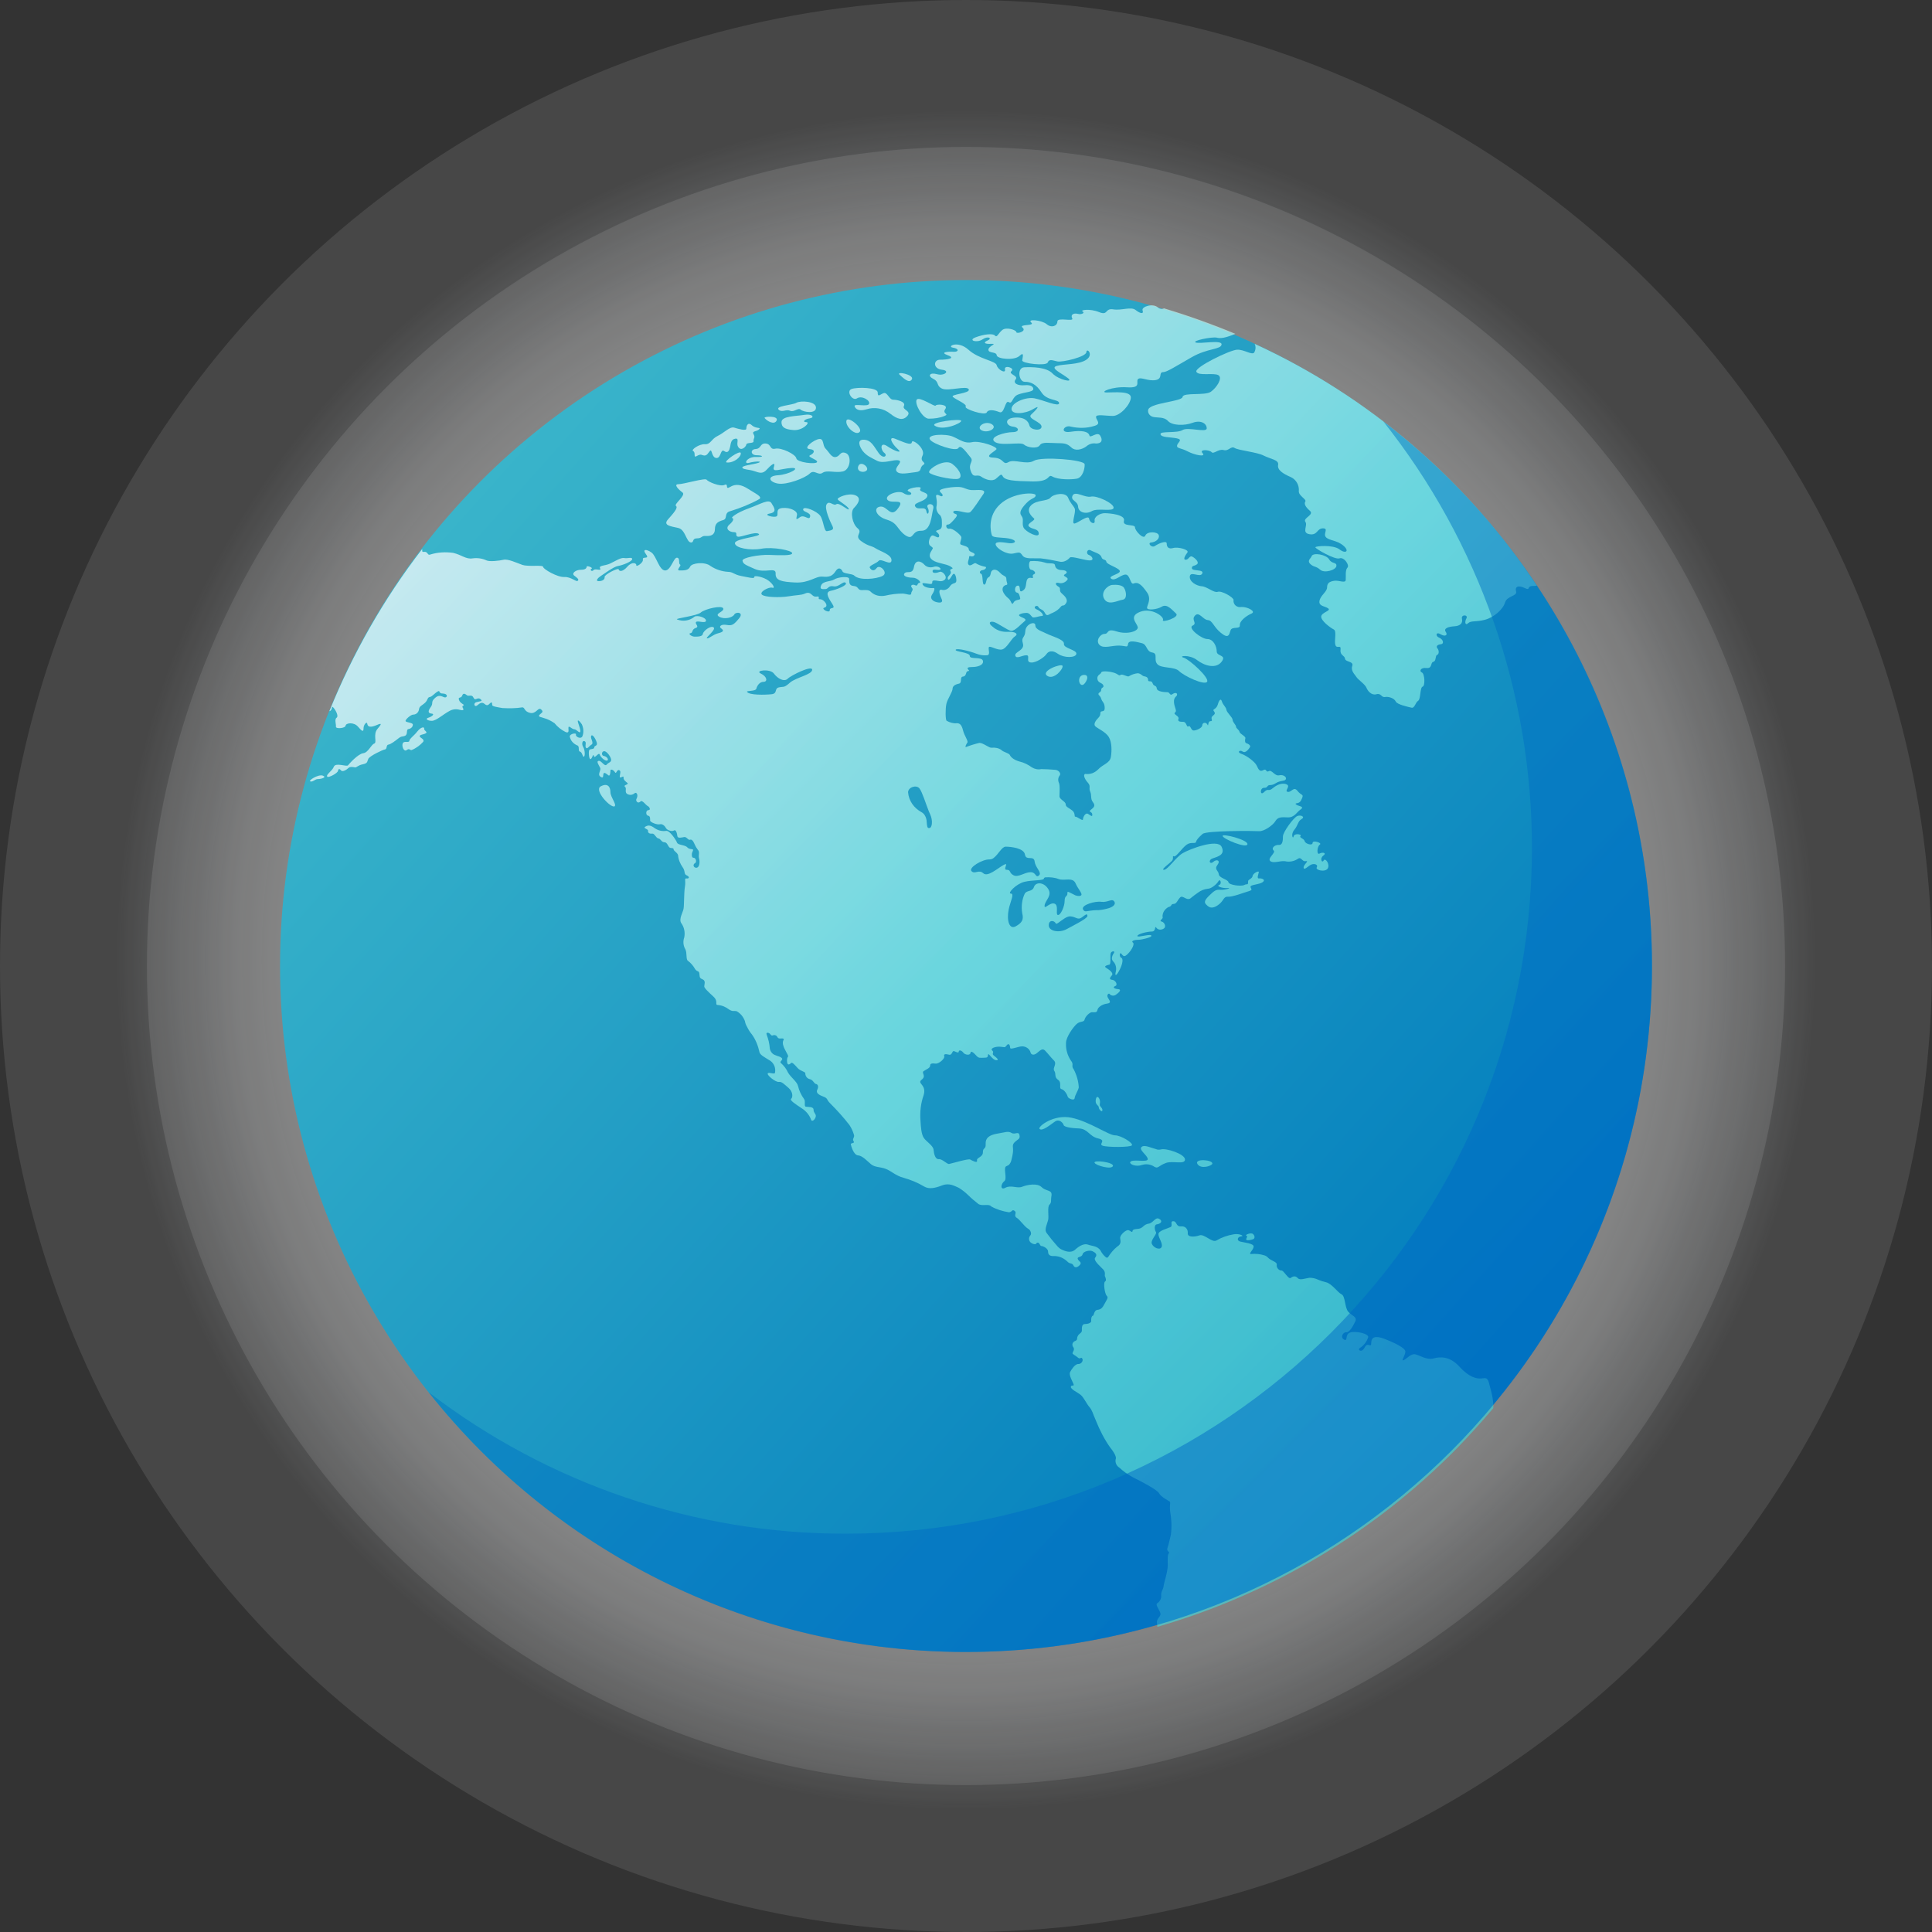
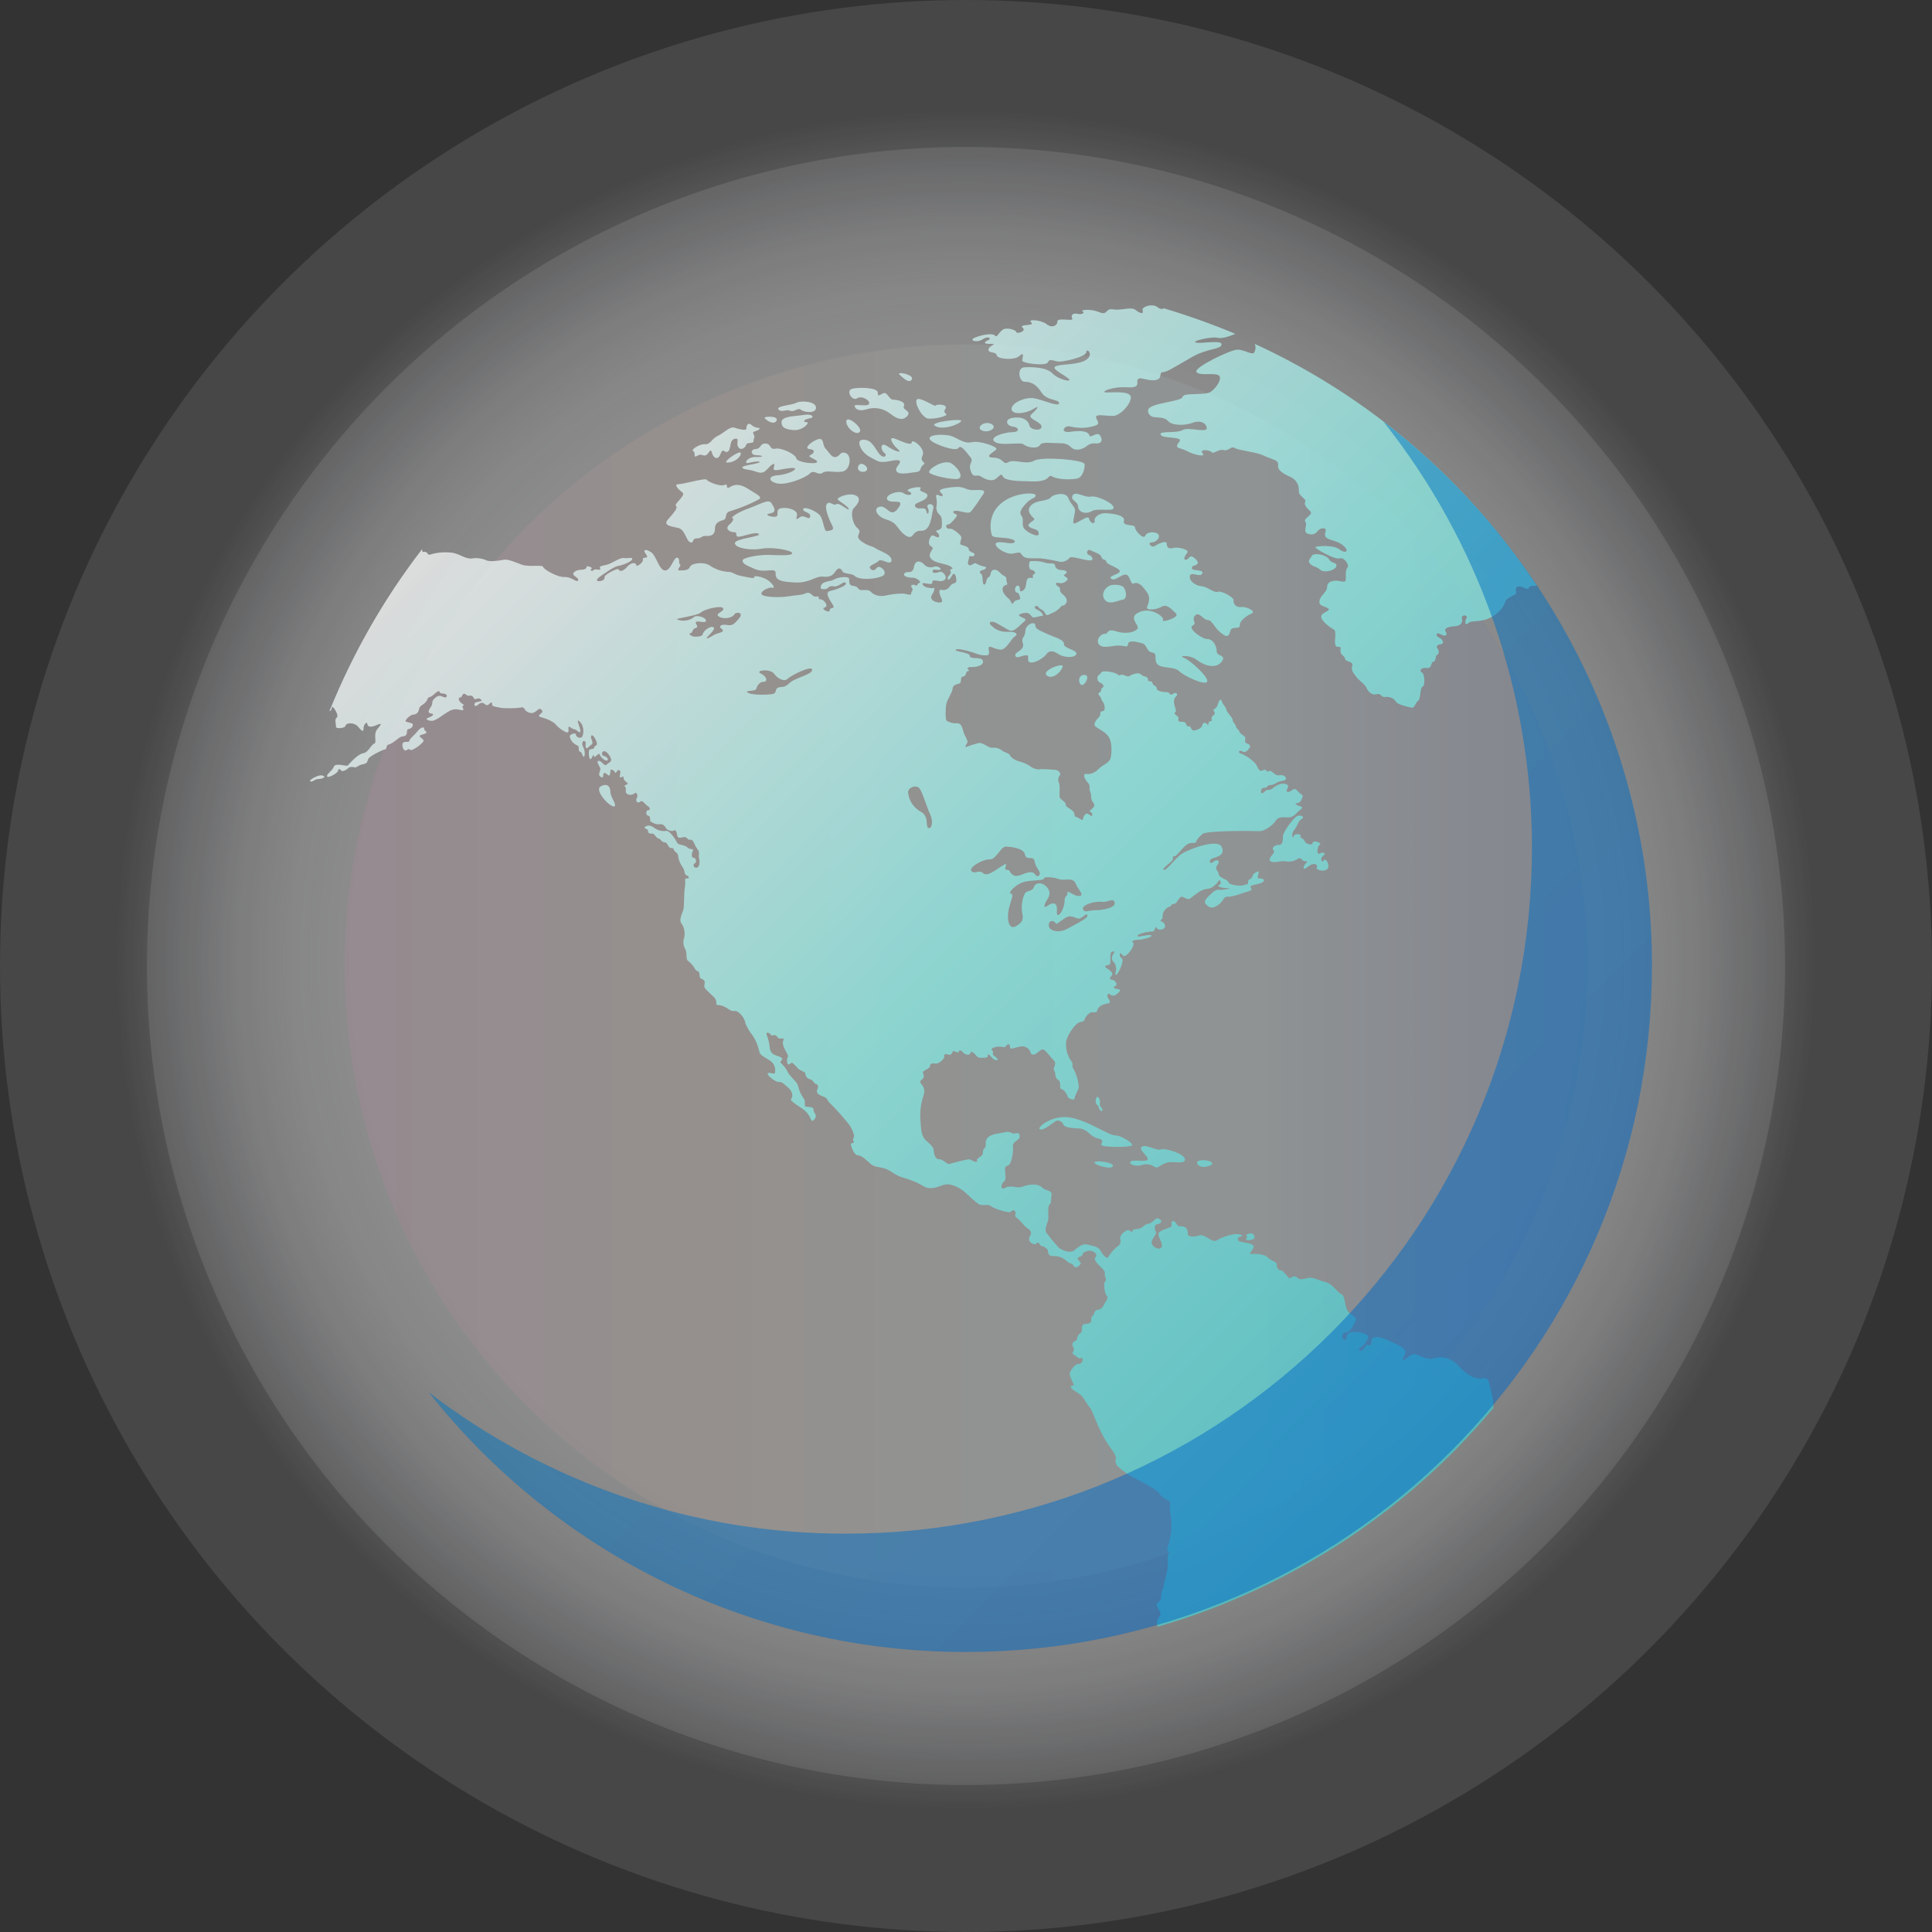
<svg xmlns="http://www.w3.org/2000/svg" xmlns:xlink="http://www.w3.org/1999/xlink" enable-background="new 0 0 560.2 560.2" viewBox="0 0 560.2 560.2">
  <rect x="0" y="0" width="560.2" height="560.2" fill="#333333" stroke="none" />
  <radialGradient id="a" cx="-432.152" cy="-448.527" gradientTransform="matrix(3.23 0 0 -3.23 1675.95 -1170.36)" gradientUnits="userSpaceOnUse" r="80.294">
    <stop offset=".69" stop-color="#fff" />
    <stop offset=".71" stop-color="#feffff" stop-opacity=".98" />
    <stop offset=".75" stop-color="#fdfefe" stop-opacity=".93" />
    <stop offset=".78" stop-color="#fafcfd" stop-opacity=".84" />
    <stop offset=".82" stop-color="#f7fafc" stop-opacity=".72" />
    <stop offset=".85" stop-color="#f2f7fb" stop-opacity=".56" />
    <stop offset=".89" stop-color="#ecf4f9" stop-opacity=".36" />
    <stop offset=".93" stop-color="#e6eff6" stop-opacity=".13" />
    <stop offset=".95" stop-color="#e2edf5" stop-opacity="0" />
  </radialGradient>
  <linearGradient id="b" gradientTransform="matrix(1 0 0 -1 0 524)" gradientUnits="userSpaceOnUse" x1="99.9" x2="460.3" y1="243.9" y2="243.9">
    <stop offset="0" stop-color="#e27db2" />
    <stop offset=".31" stop-color="#e2b79c" />
    <stop offset=".39" stop-color="#d3c0af" />
    <stop offset=".51" stop-color="#c1cac6" />
    <stop offset=".63" stop-color="#b7d0d3" />
    <stop offset=".74" stop-color="#b3d2d8" />
    <stop offset=".75" stop-color="#a7c5d3" />
    <stop offset=".83" stop-color="#7a96c1" />
    <stop offset=".9" stop-color="#5974b3" />
    <stop offset=".96" stop-color="#4560ab" />
    <stop offset="1" stop-color="#3e58a8" />
  </linearGradient>
  <linearGradient id="c" gradientTransform="matrix(1 0 0 -1 0 524)" gradientUnits="userSpaceOnUse" x1="131.899" x2="425.858" y1="376.558" y2="113.428">
    <stop offset="0" stop-color="#39b4ca" />
    <stop offset="1" stop-color="#007cbd" />
  </linearGradient>
  <linearGradient id="d">
    <stop offset="0" stop-color="#fff" />
    <stop offset=".49" stop-color="#8befe9" />
    <stop offset="1" stop-color="#43ccd0" />
  </linearGradient>
  <linearGradient id="e" gradientTransform="matrix(1 0 0 -1 0 524)" gradientUnits="userSpaceOnUse" x1="144.556" x2="422.226" xlink:href="#d" y1="386.956" y2="109.286" />
  <linearGradient id="f" gradientTransform="matrix(1 0 0 -1 0 524)" gradientUnits="userSpaceOnUse" x1="250.758" x2="528.428" xlink:href="#d" y1="493.358" y2="215.688" />
  <linearGradient id="g" gradientTransform="matrix(1 0 0 -1 0 524)" gradientUnits="userSpaceOnUse" x1="260.132" x2="537.802" xlink:href="#d" y1="502.732" y2="225.062" />
  <linearGradient id="h" gradientTransform="matrix(1 0 0 -1 0 524)" gradientUnits="userSpaceOnUse" x1="140.256" x2="417.926" xlink:href="#d" y1="382.856" y2="105.186" />
  <linearGradient id="i" gradientTransform="matrix(1 0 0 -1 0 524)" gradientUnits="userSpaceOnUse" x1="133.35" x2="411.02" xlink:href="#d" y1="375.95" y2="98.28" />
  <linearGradient id="j" gradientTransform="matrix(1 0 0 -1 0 524)" gradientUnits="userSpaceOnUse" x1="131.96" x2="409.63" xlink:href="#d" y1="374.56" y2="96.89" />
  <linearGradient id="k" gradientTransform="matrix(1 0 0 -1 0 524)" gradientUnits="userSpaceOnUse" x1="146.693" x2="424.363" xlink:href="#d" y1="389.293" y2="111.623" />
  <linearGradient id="l" gradientTransform="matrix(1 0 0 -1 0 524)" gradientUnits="userSpaceOnUse" x1="221.798" x2="499.468" xlink:href="#d" y1="464.398" y2="186.728" />
  <linearGradient id="m" gradientTransform="matrix(1 0 0 -1 0 524)" gradientUnits="userSpaceOnUse" x1="225.978" x2="503.648" xlink:href="#d" y1="468.578" y2="190.908" />
  <linearGradient id="n" gradientTransform="matrix(1 0 0 -1 0 524)" gradientUnits="userSpaceOnUse" x1="216.778" x2="494.448" xlink:href="#d" y1="459.378" y2="181.708" />
  <linearGradient id="o" gradientTransform="matrix(1 0 0 -1 0 524)" gradientUnits="userSpaceOnUse" x1="209.233" x2="486.903" xlink:href="#d" y1="451.833" y2="174.163" />
  <linearGradient id="p" gradientTransform="matrix(1 0 0 -1 0 524)" gradientUnits="userSpaceOnUse" x1="204.876" x2="482.546" xlink:href="#d" y1="447.476" y2="169.806" />
  <linearGradient id="q" gradientTransform="matrix(1 0 0 -1 0 524)" gradientUnits="userSpaceOnUse" x1="198.434" x2="476.104" xlink:href="#d" y1="441.034" y2="163.364" />
  <linearGradient id="r" gradientTransform="matrix(1 0 0 -1 0 524)" gradientUnits="userSpaceOnUse" x1="216.581" x2="494.251" xlink:href="#d" y1="459.181" y2="181.511" />
  <linearGradient id="s" gradientTransform="matrix(1 0 0 -1 0 524)" gradientUnits="userSpaceOnUse" x1="227.551" x2="505.221" xlink:href="#d" y1="470.151" y2="192.481" />
  <linearGradient id="t" gradientTransform="matrix(1 0 0 -1 0 524)" gradientUnits="userSpaceOnUse" x1="246.125" x2="523.795" xlink:href="#d" y1="488.725" y2="211.055" />
  <linearGradient id="u" gradientTransform="matrix(1 0 0 -1 0 524)" gradientUnits="userSpaceOnUse" x1="199.214" x2="476.884" xlink:href="#d" y1="441.814" y2="164.144" />
  <linearGradient id="v" gradientTransform="matrix(1 0 0 -1 0 524)" gradientUnits="userSpaceOnUse" x1="197.447" x2="475.117" xlink:href="#d" y1="440.047" y2="162.377" />
  <linearGradient id="w" gradientTransform="matrix(1 0 0 -1 0 524)" gradientUnits="userSpaceOnUse" x1="216.185" x2="493.845" xlink:href="#d" y1="458.775" y2="181.115" />
  <linearGradient id="x" gradientTransform="matrix(1 0 0 -1 0 524)" gradientUnits="userSpaceOnUse" x1="197.842" x2="475.512" xlink:href="#d" y1="440.442" y2="162.772" />
  <linearGradient id="y" gradientTransform="matrix(1 0 0 -1 0 524)" gradientUnits="userSpaceOnUse" x1="219.83" x2="497.5" xlink:href="#d" y1="462.43" y2="184.76" />
  <linearGradient id="z" gradientTransform="matrix(1 0 0 -1 0 524)" gradientUnits="userSpaceOnUse" x1="196.372" x2="474.042" xlink:href="#d" y1="438.972" y2="161.302" />
  <linearGradient id="A" gradientTransform="matrix(1 0 0 -1 0 524)" gradientUnits="userSpaceOnUse" x1="179.947" x2="457.617" xlink:href="#d" y1="422.547" y2="144.877" />
  <linearGradient id="B" gradientTransform="matrix(1 0 0 -1 0 524)" gradientUnits="userSpaceOnUse" x1="221.24" x2="498.91" xlink:href="#d" y1="463.84" y2="186.171" />
  <linearGradient id="C" gradientTransform="matrix(1 0 0 -1 0 524)" gradientUnits="userSpaceOnUse" x1="197.166" x2="474.836" xlink:href="#d" y1="439.765" y2="162.096" />
  <linearGradient id="D" gradientTransform="matrix(1 0 0 -1 0 524)" gradientUnits="userSpaceOnUse" x1="182.005" x2="459.675" xlink:href="#d" y1="424.605" y2="146.935" />
  <linearGradient id="E" gradientTransform="matrix(1 0 0 -1 0 524)" gradientUnits="userSpaceOnUse" x1="217.498" x2="495.168" xlink:href="#d" y1="460.098" y2="182.428" />
  <linearGradient id="F" gradientTransform="matrix(1 0 0 -1 0 524)" gradientUnits="userSpaceOnUse" x1="180.704" x2="458.374" xlink:href="#d" y1="423.304" y2="145.634" />
  <linearGradient id="G" gradientTransform="matrix(1 0 0 -1 0 524)" gradientUnits="userSpaceOnUse" x1="113.664" x2="391.334" xlink:href="#d" y1="356.264" y2="78.594" />
  <linearGradient id="H" gradientTransform="matrix(1 0 0 -1 0 524)" gradientUnits="userSpaceOnUse" x1="197.993" x2="475.663" xlink:href="#d" y1="440.593" y2="162.923" />
  <linearGradient id="I" gradientTransform="matrix(1 0 0 -1 0 524)" gradientUnits="userSpaceOnUse" x1="205.604" x2="483.274" xlink:href="#d" y1="448.204" y2="170.534" />
  <linearGradient id="J" gradientTransform="matrix(1 0 0 -1 0 524)" gradientUnits="userSpaceOnUse" x1="170.109" x2="447.779" xlink:href="#d" y1="412.709" y2="135.039" />
  <linearGradient id="K" gradientTransform="matrix(1 0 0 -1 0 524)" gradientUnits="userSpaceOnUse" x1="195.246" x2="472.916" xlink:href="#d" y1="437.846" y2="160.176" />
  <linearGradient id="L" gradientTransform="matrix(1 0 0 -1 0 524)" gradientUnits="userSpaceOnUse" x1="189.109" x2="466.779" xlink:href="#d" y1="431.709" y2="154.04" />
  <linearGradient id="M" gradientTransform="matrix(1 0 0 -1 0 524)" gradientUnits="userSpaceOnUse" x1="202.538" x2="480.208" xlink:href="#d" y1="445.138" y2="167.468" />
  <linearGradient id="N" gradientTransform="matrix(1 0 0 -1 0 524)" gradientUnits="userSpaceOnUse" x1="191.769" x2="469.439" xlink:href="#d" y1="434.369" y2="156.699" />
  <linearGradient id="O" gradientTransform="matrix(1 0 0 -1 0 524)" gradientUnits="userSpaceOnUse" x1="209.429" x2="487.089" xlink:href="#d" y1="452.019" y2="174.358" />
  <linearGradient id="P" gradientTransform="matrix(1 0 0 -1 0 524)" gradientUnits="userSpaceOnUse" x1="93.616" x2="371.286" xlink:href="#d" y1="336.216" y2="58.546" />
  <linearGradient id="Q" gradientTransform="matrix(1 0 0 -1 0 524)" gradientUnits="userSpaceOnUse" x1="73.761" x2="351.431" xlink:href="#d" y1="316.361" y2="38.691" />
  <linearGradient id="R" gradientTransform="matrix(1 0 0 -1 0 524)" gradientUnits="userSpaceOnUse" x1="140.043" x2="417.713" xlink:href="#d" y1="382.643" y2="104.973" />
  <linearGradient id="S" gradientTransform="matrix(1 0 0 -1 0 524)" gradientUnits="userSpaceOnUse" x1="142.552" x2="420.222" xlink:href="#d" y1="385.152" y2="107.482" />
  <linearGradient id="T" gradientUnits="userSpaceOnUse" x1="416.516" x2="198.598" y1="416.484" y2="198.565">
    <stop offset="0" stop-color="#0067c8" />
    <stop offset="1" stop-color="#007cbd" />
  </linearGradient>
  <circle cx="280.1" cy="280.1" fill="url(#a)" opacity=".3" r="259.3" />
  <circle cx="280.1" cy="280.1" fill="#fff" opacity=".1" r="280.1" />
  <circle cx="280.1" cy="280.1" fill="#fff" opacity=".1" r="237.5" />
  <circle cx="280.1" cy="280.1" fill="url(#b)" opacity=".1" r="180.2" />
-   <circle cx="280.1" cy="280.1" fill="url(#c)" r="198.9" />
  <g opacity=".71">
    <path d="m431.8 401.2c-.5-2-1.1-1.6-2.3-1.5s-3.4-.2-6.3-3.4-5.7-2.9-7.6-2.4-3.9-.9-5.2-1.2-2.5 1.3-3.4 1.7.5-1.4.5-2.5-3.5-2.7-6.1-3.7-3.8-.5-3.8 1.2-1-.5-1.9 1.3-2.3.6-1.3.1c1.1-.7 1.9-1.8 2.3-3 .4-1.1-3.8-2-5.3-1.4s-.5 2.7-1.7 2-.2-2.2.7-2.1 2-1.9 2.6-3.2-1.1-1.6-2.1-2.8-.8-4.5-1.9-5c-1.1-.5-2.8-3.1-4.5-3.5-.8-.2-1.5-.4-2.2-.7-.8-.4-1.7-.6-2.6-.6-1.4.2-2.8.8-3.4.1s-1.3-.6-2-.1c-.1.1-.2.1-.3.1-.7-.1-1.8-2.2-2.4-2.2-.7 0-1.3-.6-1.4-1.3 0-.1 0-.2 0-.3.2-1-1.6-1.1-2.6-2.2-.3-.3-.6-.5-1-.6-1.2-.4-2.5-.5-3.8-.4-1 .1.6-1.1.7-2.1s-2.8-1.2-3.9-1.5-.8-1.4.3-1.5-.6-.9-2.2-.6c-1.8.3-3.5.9-5 1.8-1.3.7-3.5-2-4.9-1.5s-3.5.6-3.4-.6c.1-1-.5-1.9-1.5-2-.2 0-.3 0-.5 0-1.5.1-1.1-1.5-2.2-1.5s0 1.3-.8 1.7-3.4 1-3.5 2 1.4 2.8.9 3.8-2.3.2-2.8-.9 1.5-2.8 1.2-3.4c-.3-.5-.5-1.2-.3-1.8.1-.3.3-.5.6-.5 1.2-.2 1.7-1 .6-1.6s-1.7 1.2-3 1.4-1.5.9-2.3 1.3-2.3.1-2.4.8-.5 0-1.2-.2-2.5 1.4-2.4 2.3.4 1.7-.9 2.5c-1 .8-1.9 1.9-2.6 3-.1.2-.4.2-.6.1-.7-.6-1.2-1.2-1.6-2-.9-1.4-2.6-1.3-3.6-1.7s-2.4.2-3.7 1.4-3 .5-4.2-.1c-.5-.3-.9-.7-1.3-1.2-.9-1-1.8-2.1-2.6-3.2-.2-.2-.3-.4-.4-.6-.4-.8.3-2.3.6-3.4s-.3-3.8.4-4.5.3-1.1.6-2.7c0-.1 0-.2 0-.3 0-1.3-1.7-.9-2.9-2.1s-4.1-.7-5.6-.1-3.2-.6-4.9.3c-.9.5-1.2 0-1.1-.6.1-.5.4-1 .8-1.3 1-.8-.5-4.1.7-4.4l.6-.3c.4-.4.7-1 .8-1.6.2-.7.3-1.3.4-2 .2-1.6-.4-2.1.5-3s1.7-.9 1.4-2.1-1.3 0-2.3-.6-1.7-.2-4.1.2-3.5 1.3-3.4 3-.8.9-.8 2.4-1.9 1.5-1.7 2.4-1.5 0-2-.3-5.5 1.2-6.1 1.3-2-1.5-3-1.4-1.4-1.5-1.5-2.7-2-2.3-2.8-3.4-.9-3.5-1-5.1c-.2-2.5.1-5 .9-7.3.1-.4.2-.7.2-1.1.1-2.1-2-2.4-.8-3.4 1.5-1.1-.1-2 .6-2.5s1.9-.9 1.9-1.6.6-.7 1.6-.6 2.7-1.5 2.5-2.1.2-.8 1.3-.5.9-1.3 1.6-1 1.3.6 1.3.1.8-.4 1.3.3 2 .9 2.1.1 1 0 1.7.8 1.1.6 2.2.6 1.1-.2 1.2-.9 1.2 1.5 2.3 1.6.2-.7-.6-1.3.2-.9-.5-1.5.9-1.2 2.3-1.1 1.3.4 1.9-.4 1 0 1 .7 2.3-.4 3.5-.4c1.1 0 2.1.7 2.4 1.7.1.7.9 1 1.8.3s1.6-1.6 2.4-.8 1.6 1.9 2.6 2.9-.5 2.2.1 3-.1 1.8 1.1 2.6.1 2.5 1 2.7 1.7 1.7 1.8 2.2 1.9 1.3 2 .4 1-2.1 1.2-3.1c-.1-1.8-.6-3.6-1.5-5.3-.8-1 .2-1.3-.8-2.5-1-1.5-1.5-3.3-1.4-5.1 0-1.7 2.1-4.6 3.1-5.5s2.1-.4 2.3-1.3 1.5-2.1 2.1-2.1 1.5.2 1.6-.6 1.3-1.7 2.8-1.9.6-1 .2-1.8.4-1.4.6-.9c.5.5 1.3.5 1.8.1.6-.4 1.9-1.5.6-1.6s-1.6-.6-.8-.9.1-1.7-.9-1.8-.7-.6-.1-1.3-.9-1.7-1.7-2.2.5-.8 1-.9.1-2.8.4-3.4 1.3-.6.9 0-1 1.7-.2 2.5 1 2 .7 3.1c-.3 1.3.3 1 1.2-.8s1-3.2.4-3.4-.5-1.9.1-1.1.9.9 1.9-.1 2-2.8 1.4-3.2.3-.8 1.5-.8 3.6-.7 3.8-1c.6-1.1-4 .5-4-.1s2.9-1.3 4.2-1.3.7-1.9 1.3-1.1c.5.7 1.5.7 2.2.2.7-.5.2-1.8-.7-2s.6-.8.3-1.3c-.1-1.2.6-2.3 1.7-2.9 1.1-.2.6-.9 1.5-.9s1.1-1.1 1.9-1.9 2 1.3 3.2.1c.6-.5 1.3-1 2-1.5.8-.6 1.8-1 2.8-1.1 1 0 2.6-1.3 3.1-2.2s1.1.8.2 1.1.8 1 2.4.9-.8.6-2 .5-1.7.1-3.4 1.8-1.2 2.1-.3 2.9 2.1.5 3.4-.6 1.2-2.2 2.5-2.1 4.6-1.2 6-1.6.5-.7.5-1.3 2.5-.6 3.5-1.3-.2-1.2-1-1.1-.2-1.2-.1-1.8-1.7.3-1.8 1.1-1.3 1-1.3 1.5c0 1.4-.2.6-1.1 1.1s-4.5 0-4.6-.8-2.7-1.2-2.8-2.3-1.4-1.4-.4-2.7-.2-1.8-1.2-.9-1.6-.5-.2-1 3.8-1 2.6-3.4-9.3.7-11.3 1.9-4.3 4.8-5.4 4.8 1.9-2 2.4-2.7-.1-1.5.5-1.2 2.4-2.5 3.7-3.4 2.5-.1 2.7-.8.8-1.3 1.9-2.3 15-.9 16.4-.8 4-1.7 4.7-2.9 1.7-1.2 3.6-1.1 2.7-1.6 3.6-2.2.6-.9-.2-1.1-1.6-.7-.8-.8 1.2-.5 1.6-1.6-.3-.6-1.4-2-1.7.5-2.8.3.8-1.5-.2-2.1-2.7-.2-4.1 1-1.3-.1-2.5 1.1-1.2-.6-.6-1 1 .1 1.5-.6 1 0 2.4-.9 2.5-.5 2.9-1.1-.6-1.5-1.9-1.2-2.1-1.7-3-1.2-.6-.9-1.6-.3-1.4-.2-1.9-1.3-2.9-2.9-4.4-3.4-.5-1.3.3-.7 1.7-.6 2.1-1.2-.6-1.1-1-1.2-.5-.8-.3-1.4-1.6-1.3-1.7-1.9-1-1-1-1.5-1-1.3-1-2-1.7-2.1-1.8-2.9-1-1.4-1.3-2.4-.8-.5-1.2.9-1.6 1.3-1.2 1.8c.7.9.2 1-.4 1.6s.4 1.4-.5 1.4-.5 1.8-.9 1c-.2-.4-.6-.6-1-.5-.3.1-.5.4-.5.7 0 .8-1.9 1.6-2.6 1.5s-.8-1.6-1.4-1.2-.5-1.3-1.5-1.3-1.7-.1-1.4-.9-1.7-1.3-1-1.8-.2-1.4-.3-3 .9-1.6.9-2.2-.7-.6-1.4-.1-.7-.6-1.4-.6-3-.1-3.1-1.1-.9-.5-1.2-1.5-1.3-.2-1.3-.9-.4-1-1.1-1.1-.9-.8-1.9-.9c-.9.1-1.8.4-2.6.9-.5.2-1.9-.8-2.4-.4s-.6-.3-2.1-.7-3.4-.5-3.5 0-1.3.7-1.1 1.9 1.4 1 1.7 1.8-.6.5-.6 1.3-.8.7-.8 1.2.5.4.8 1.4.9 1 1 2.4-.5 1.1-1 1.3.1.9-.8 1.8-1.5 1.9-.9 2.5 3 1.6 3.9 3.1.9 4 .6 5.8-2.3 2.1-3.7 3.6c-1 1-2.3 1.5-3.7 1.3-.7.1-.3 1.4.7 2.5s.2 1.5.7 2.6 0 2.1.8 3.1.3 1.5-.6 2.2.3.4.4 1.3-.4.4-1.2-.1-1.5 1-1.5 1.6-1.8-.9-2.2-.8.1-1-.9-1.8-1.9-1-1.9-1.8-1.8-1.4-1.8-2.3.2-3.3-.2-4c-.3-.7-.2-1.5.3-2.1.4-.6-.4-1.6-1.5-1.6-1.3-.1-2.6-.2-3.9-.2-.9.2-1.9 0-2.7-.5-1.1-.8-2.3-1.4-3.6-1.7-1.8-.5-2.6-1.4-2.8-1.9s-2-.9-2.4-1.4c-.8-.6-1.8-.8-2.9-.7-.7.1-2.4-1.4-3.5-1.4-1.3.3-2.6.7-3.9 1.2-.4.1.1-.9.4-1.3s-.9-2.1-1.2-3.3-.7-2.4-1.9-2.3c-1 .1-2-.2-2.9-.7-.4-.2-.4-3.5-.1-4.9s1.8-3.5 1.8-4.4 1-1.3 1.9-1.5.2-1.9 1-2 .9-.5 1.1-1.2 1.2-.2.6-.8-.1-.8 1.2-.8 3.3-.5 3-1.8-3.8-.3-3.8-1.4-4.4-1.2-4.1-1.8 4.4.5 5.9 1.1c1 .4 2.1.6 3.1.5 1.2 0 .4-1.6.6-2.3s2.5 1 3.9.6 2.6-3.1 3.7-3.8.1-1.4-2-1.3c-1.7.1-3.3-.4-4.5-1.5-1.2-.9-1-1.6.2-1.4s4.1 2.5 5.2 2.6 3-2.1 3.9-2.8-.9-1-1.5-1.5 1.1-.9 2-.9 1.3.8 1.7 1.2 2-.3 2.8-.3-.1-1.3-1.5-1.9.1-1.5.5-.7 1.3.6 1.8 1.6c.7 1.4 1.1.5 2.3.1.9-.4 1.8-1 2.4-1.8.6-.7.8.1 1.5-1s-.4-2.1-1.3-2.9 0-1.4-.9-1.9-1.1-1.3 0-1.1c1 .3 2-.1 2.6-.9.5-.8-1.8-1-.7-1.6s.2-1.2-.9-1.2-1.9-.5-2-1.4-1.9-.3-3-.8c-1.3-.4-2.7-.5-4.1-.4-.6.1-.6 2.4.2 2.5s1.6 1 .8 1.3.1 1.2-.5 1.1-1.5-.3-1.7 1.2-.3 2.1-1.3 2.6-.2-1.7-1.2-1.6-1 1.9-.3 2 .8.8 1 1.6-1.3.2-1.9 1.3-.6-.5-1.5-1.2-1.8-1.9-1.7-2.7c0-.6.5-1.1 1.1-1.2s0-.7 0-1.7-.8-.7-1.8-1.8-1.9-1.1-2.4-.6-.2 1.5-1 1.9-.5 2-1.2 2.1-.3-2.9-.9-3.1-.5-1 .4-1.1 1.4-1 .6-1c-.9-.2-1.8-.5-2.6-1-.5-.2-1.4 1-2 .5s.1-1.6.1-2.3.9.3 1.5-.5-1.6-.8-1.6-1.7-1.7-1.1-2.3-1.4.4-1.7.1-2.3-2.4-2.5-3.4-2.3-1.2-1.2-.6-1.2.9-.3 1.9-1.4 1.1-1.5.4-1.7-1-.9.2-.9 3.4.9 4.1.4 2.9-3.9 3.8-5.2-.6-1.3-2.7-1.2-2.5-.8-4.3-.9-5 .4-5.5.9.9 1 .7 1.6-1.2-.4-1.7-.2.2 1 0 3c-.3 1.1.1 2.2 1 2.9.6.8.5 1.7.5 3s-1.2 1.2-1.6 1.5 1 .7.8 1.6-1.5-.5-2.1-.2-1.3 2.2-.5 2.9 1 .5.5 1.3-1.2 1.9.2 2.9 3.9 1 5.3 1.9-.6.4-.1 1.3-.9 1.3-.8 2.1.6.3 1.3-.9 1.2.4 1.2 1.5-1 .5-1.8 1.6c-.5.9-1.6 1.4-2.5 1.1-1.1-.2-.5 1.6 0 2.6s-.1 1.3-1.4 1-2-1.2-1.4-2.1 1.1-2.1.4-2-2.5-.1-3-.9.4-.5 1.9-.3.2-1 1.4-1 2 .6 3-.2-.6-2.6-1.4-2.3-2.1.6-2.1-.2 1.4-.2 2.1-.4-.4-1.2-1.6-.9c-1 .4-2.2.2-2.9-.6-.9-1-2.6-1.6-3 .7s-2 1-2.7 1.8.8 1.3 2.3 1.3 2.7 1.5 2 1.5-.4 1.1-1.2.7-1.6 0-1 .7-.2 1-.2 1.7-1.2.1-2.4 0c-1.7 0-3.4.2-5.1.6-1.5.3-3 0-4.1-1-.7-.8-1.6-.6-2.8-.6s-.8-1.1-2.3-1.2-1.2-1.3-1.3-2.1-3.2-.5-4.3.2-3.2.4-3.8 1.7.5 1.1 1.2 1.1c.9 0 .8-1.1 2.4-.8s2.8-1.7 3.5-1-2.8 2-4.3 2.3-1.1 1.5.3 3.6-.6.9-.6 2-2.7-.4-1.6-.7.6-1.4-.3-2.1-1.4 0-1.3-.8-.9.1-1.7-.6-1.2-1.1-2.3-.6-2.4.4-4.8.8-6.9.3-7.7-.5 2.1-2.3 3-2 .4-.9-1-2-4.3-1.7-4.2-1.1-1.7.1-3.8-.3-2.4-1.2-3.8-1.2c-1.8-.1-3.6-.7-5.1-1.7-1.6-1.3-5.4-.9-5.9.2s-1.7 1.1-3 1.1.6-1.4.1-1.7c-.6-.3.1-1.9-.9-2s-1.8 3.8-3.5 3.7-2.5-4.2-3.9-5.2-2.8-1.1-1.6.5-1.1.5-.9 1.5-2 2.3-1.9 1.7-1.2-1.2-2.6.4-2.4 1.4-2.5.8-4.2 1.5-4.1 2.2-.6 1.2-1.7 1.2-.2-1 .6-1.5 3.7-2.7 5-2.9 4.1-1.3 4.1-2-1.3-.1-2.3-.3-2.6.9-4.1 1.6-3.4.5-2.9 1.4-1.4-.1-1.9.5-1.2-.1-.6-.4-1.4-1-1.4-.6-.3.9-1.7.9-2.8 1-1.9 1.7 1.5 1.1 1 1.5-1.9-1.2-3.9-1.1-6.1-2.3-6.1-2.9-2.9-.2-4.8-.4c-.4 0-.8-.1-1.2-.2-1.7-.6-4.2-1.8-5.5-1.5s-4 .6-4.9.2c-1.3-.6-2.7-.8-4.1-.6-1.9.3-3.1-1-5.6-1.6-2.2-.3-4.5-.2-6.7.5-.8.3-.6-.9-1.7-.8-.8.1-.5-.2-.6-.8-11.1 14.4-20.1 30.2-26.9 47 1-.2.5-1.7 1.1-1.1s1.7 2.5 1 3-.1 1.9-.2 2.6 2.7.5 2.8-.3 2.4-1.1 3.6.3 1.6 1.6 1.6.5 1-2.2 1.1-1.3 1 1.1 2.8.3 1 .1.1 1.2c-1.3 1.6 0 3.9-.9 4.2s-1.7 2.6-3.2 2.8-4 3-4.4 3.5-3.6-.9-4.1.4-2.4 2.3-1.9 2.9c.3.4 3-1 3.1-1.7s.5-.6.9-.1 1.6-.2 2.1-.7 1.4-.3 1.9-.2.8-.6 2.3-.9 1.2-.8 1.6-1.6 4.1-2.6 4.8-2.7.3-1.3 1-1.4 1.9-1 2.9-1.8 1.2-.4 2-.8.2-1.8.9-1.9 1.3-.6 1.3-1.3c0-.6-1.9-.6-2.1-1s1.5-1.9 2.2-1.9c.9 0 1.6-.7 1.7-1.6s1-1.1 1.8-1.9.6-1.5 1.3-1.6 1.4-1.1 2.3-1.6 0 .6 1.6.6c1.6.1 1.2 1.5.1 1s-1.7-.5-2.7.5-.2 1.3-1 2.4-.9 1.8.2 1.9.1.9-.9 1.2-.3.9 1 .9 3.3-1.9 5.2-2.9 3.2 0 3.8-.2-.6-1 .1-1.3-.8-.5-1.2-1.6.6-.4.9-1.3.9-.5 1.4-.1 1.4-.4 1.9.7 1.1-.3 2 .4-.2.6-1.2.9-.5 1.6.3.9 1.4-1 2.1-.4 1 .4 1.6-.2.6.1.6.5 1.2.6 3 .9c1.9.1 3.8.1 5.7-.2.8-.1.5 1.2 2.3 1.6s2.3-1.8 3.2-1 0 1-.5 1.6.6.6 1.3.9c1.1.3 2.1.8 3.1 1.5.8 1 1.9 1.9 3.1 2.5 1.9.9.1-2.3 1.5-1.3s.9.1 2.1 1.1.8-.5.2-2.2.5-.6 1 .2c.5 1.1.6 2.3.2 3.4s-2.1.2-1.9-.4-1.7-.3-1.8.5c.2 1.2 1 2.1 2.1 2.6.9.2.2 1.6.8 1.8.8.2.8 1.7 1.2 1.5s.3-2-.2-2.8-.3-2 .4-1.7 0 1.4.4 1.9.8-.4 1.6-.9-.4-1.8-.1-2.5 1.2.6 1.6 1.8-.7.9-.7 1.5-1.1.4-1.4.7-.2 2.7.3 2.7.8-1.9 1-.9 1.4-1.3 1.7-.4 1.7 2 2.2 1.7-.2-1.2-1-1.3-.7-1.4.1-1.4 2.1 1.9 2 2.6-.7.6-1.3 1.3-1.5-1.2-2.3-1.1 0 1.2.4 2-.9 1.9.1 2.6.7-.4.9-.9.9.1 1.4.5.6-.9.6-1.4.9-.2 1.3.5.5-.8 1.2-.6.2 1.2.2 1.9 1.2-.5 1.1.2v.3c.1.5.5.8 1.1 1.3s-1.3.6-.7 1.1-.1 1.3.5 2c.7.5 1.6.5 2.3-.1.6-.5 1.1.6.6 1.5-.2.3-.2.7.1 1s.7.2 1-.1c.5-.6 1.6 1.1 2.1 1.3s1 1.2.2 1.2-.8 1.5-.1 1.6.6.9.6 1.4 2 1.3 2.8 1.1 1.5.5 1.8 1.1 1.7 1.1 2.3.7.9.8 1 1.6 1.3.4 2 .3 1.1.9 1.6.8c1-.4 1.3 1.4 2 2.4.1.1.2.2.2.3.9.9.2 1.6.5 2.7s.1 2.7-.8 2.7c-.4 0-.7-.2-.8-.6 0-.3.1-.6.4-.7.6-.3.3-1.6-.4-1.6-.4 0-.5-.4-.5-.9 0-.4.1-.7.3-1.1.4-.8-.9-.2-1.6-1s-2.7-.6-3-1.4-2.1-3.5-3.1-3.4c-1.2.2-2.4-.1-3.4-.8-1.2-.9-1.9-.9-2.7-.4s.9.6.8 1.2.5.9 1.2.8 1.1 1.3 1.8 1.4.9 1.1 1.7 1.1 1 .9 1.4 1.4 1.3.1 1.3.6.9.9 1.2 1.5c0 .1.1.1.1.2.1 1.3.6 2.5 1.3 3.5.9 1.2.3 2 1.2 2.4s.8 1 0 .9-.2.6-.5 2.4c-.3 1.7-.2 5.3-.4 6.4s-1.4 2.9-.7 4.1c.9 1.2 1.2 2.8.9 4.2-.4 1.1-.3 2.4.3 3.4.6 1.1.1 3 .8 3.4.8.6 1.5 1.4 2 2.3.6 1 1.2.4 1.3 1.5s.1 1.2 1 1.6.4 1.5.4 2 1.2 1.6 2.7 3 .2 2.4 1.3 2.4c1.2.1 2.3.6 3.2 1.3 1.1.7 1.4.3 2.2.5 1.1.6 2 1.7 2.4 2.9.1.6.3 1.1.6 1.6.4.8.8 1.5 1.4 2.2 1.1 1.5 1.8 3.3 2.2 5.1.1.9 1.8 1.7 3.2 2.6 1.1.8 1.6 2.2 1.3 3.5-.2.5-2-.4-2.1.2s2.3 2.5 3.2 2.4 1.4.5 2.8 1.7 1.3 2.8.8 3.2 1.2 1.5 3 2.7c1.3.8 2.3 2 2.8 3.4.2.6 1 .1 1.3-.8s-.6-1.1-.6-2.1-1.5-.8-2.2-.9 0-1.6-.6-2.3c-.8-1.1-1.4-2.4-1.7-3.7s-2.1-2.5-2.9-3.9c-.5-1.1-1.2-2-2.1-2.8-.5-.4.8-.9.3-1.4s-1.1-.5-2-.9c-.8-.3-1.4-1.1-1.5-2-.1-1.3-.4-2.6-.9-3.9-.3-.8.6-.6.9-.3s.5.7.9.5c.5-.2 1.1 0 1.3.5 0 0 0 .1.1.1.3.6 1.3.1 1.7.4s-1 .6.5 3.3.5 1.2.5 3 .9 1 1.2.7 1.1.6 1.9 1.5 2.2 1 2.2 1.5c0 .8.5 1.5 1.3 1.7 1 .2 1.2 1.3 1.8 1.4s.8.8.4 1.6 0 1.4 1.6 2 .9.8 2.1 2c2 2 3.9 4.1 5.6 6.3.6.9 1 1.8 1.3 2.8.3.8-.6 1.2-.1 1.9s-.9.4-.8.9.8 3.1 2.1 3.2 2.7 1.7 3.8 2.6 2.6.7 4.2 1.3 2.9 2 5.2 2.6c2.1.6 4.1 1.4 5.9 2.5 1.5.9 3.2.5 5.3-.3s3.6.2 4.8.7c1 .6 2 1.4 2.8 2.2.9.9 1.9 1.7 2.9 2.5 1.1.7 2.9-.1 3.6.6l.1.1c1.6.9 3.3 1.4 5.1 1.7.3 0 .6-.1.9-.4.2-.2.4-.3.8 0s.3.6.2 1 0 .8.4 1c.9.5 2.2 2.5 3.2 3.1.4.2.8.6.9 1.1.1.3.1.7-.2 1-.5.6-.4 1.5.2 2 .2.1.3.2.5.3 1.3.5.9-.3 1.5-.3s.6 1 1.1 1 1.9.7 1.9 1.6.5 1.3 1.5 1.3h.6c1.3.1 2.4.6 3.4 1.5.9 1 1.4.3 1.9 1.3s1.7.1 2-.5-.6-.8-.8-1.5 1.2-.4 1.4-1.3 2.1-1.3 2.9-.9 1.5.9.8 1.8c-.6.6.6 1.8 1.5 2.7l.8.8c.8.9.3 1.6.5 2s.5 1.2 0 1.5-.1 3.5.5 4.1 0 1.1-.6 2.3-1.1 1.7-2.1 1.8-1 1.7-1.3 1.7-.5.6-.5 1.1v.4c.1.5-.8.9-1.8.9s-.9 1.2-.9 1.9-.8.8-1.2 1.6.1 1-.7 1.4c-.6.2-1 .8-.8 1.4 0 .1.1.3.2.4.5.7-.1 1.3-.2 1.7s.7.6 1.5 1.3.9-.3 1.3.3-.2 1.6-1.1 1.6c-.1 0-.1 0-.2 0-.9.2-1.7 1.4-2.2 2.3s.8 2.9 1 3.6-.7 0-.8.7 1.9 1.6 2.8 2.3 1.8 2.7 2.6 3.6.9 1.7 1.9 4c1.1 2.7 2.4 5.3 4.1 7.7 1.3 1.6 1.9 2.9 1.6 3.4-.2.9.2 1.9 1 2.4 1.2 1.1 2.6 2.1 4.1 2.9 2.4 1.2 6.9 3.5 7.5 4.6s2.7 2.1 3.1 2.4c.1.1.1.2.1.5-.1.8-.1 1.6 0 2.4.4 2.2.5 4.5.2 6.7-.3 1.3-.6 2.7-1 3.9-.3 1 .8 1 .4 1.5s-.3 1.6-.3 3.5-1.1 5-1.2 6-.8 1.6-.7 2.7c.1.9-.4 1.8-1.2 2.3-.6.5 1 2.2 1 3.1s-1.3 1.3-1 2.8c0 .3.1.6.1.9 32.9-9.5 62.8-27.3 86.8-51.7 3.7-3.8 7.2-7.7 10.6-11.7.1-3-.8-5.4-1.2-7.1zm-127.7-132.9c0-1.7 1.6-1.4 2-.6.1.3.5.1 1-.3.9-.6 2.1-1.7 3.2-1.7 1.7.1 2.2 1.2 3.4.3s1.4-1.1 1.6-.6v.3c-.5.9-4 2.6-6 3.7-2.2 1.2-5.2.6-5.2-1.1zm15.3-6.8c1.8.2 3-1 3.6-.2l.1.1c.5.8-.3 1.5-1.5 1.9-1 .3-1.9.5-3 .6h-.6c-.7 0-1.4.1-2.1.2-1.2.2-1.5.3-1.9-.5-.4-1.2 3.5-2.4 5.4-2.1zm-16.7-6.8c0-.1.1-.2.3-.3 1.4-.1 2.7 0 4 .5 1.6.6 4.1-.7 4.9 1.3.3.7.7 1.3 1.1 1.9.6 1 1 1.6-.1 1.7-.5 0-1-.1-1.5-.4-1.1-.5-2-1.2-1.9-.5.1 1.2-.8.6-.8 2.3s-1.2 4.2-1.9 4.1h-.1c-.7-.3.4-2.9-1-3.3s-3 2-2.8.5 2.3-2.8 1-4.8-3.6-2-4.1-.5-2.1.8-2.7 2c-.8 1.7-1 3.7-.7 5.6.5 1.9-.1 2.8-1.9 3.8s-2.7-1.6-2-5c.5-2.3 1.7-4.5.6-4.5s1.5-2.8 3.9-3.4 5.7-.3 5.7-1zm-15.8-5.5c.5 0 1-.2 1.3-.5 1.3-1 2.3-3.2 3.4-3.2 1.5 0 5.3.4 5.6 2.3s2.6.1 2.8 2c.2 1.6 1.7 2.8 1.5 3.7-.1.2-.2.3-.3.4-1 .7-.7-1-2.4-1s-3.5 1.6-4.9.9-.7-1.6-2-1.6.9-2.4-.9-1.4-4.6 3.6-5.9 2.4-2.4.4-3.4-.6 3.2-3.5 5.2-3.4zm-77.8-67c.8.6.8 1-.8 1.4s-2.7 1.6-3.3 1.5 2.8-2.6 1.9-3.2-3 1.1-3.1 1.9-1.5.8-2.4.8-2-.9-1.2-1 .3-1.1 1.5-1.5-.2-1.1.1-1.7 2.8.5 2.9-.4-2.4-1.7-3.3-1.2c-1.4 1.2-3.4 1.5-5.1.8-.7-.3 5.8-1 6.9-2s6.1-2.2 6.5-1.2-2.7 1.5-1.2 2.4 3.9.3 4.4-.6 2.9-.7 1.4 1.1-2 2.2-3.6 1.9-2.4.5-1.6 1zm20 15.7c-1.8 1.6-1.7 1.1-3.2 1.4s-.3 1.8-2.2 2-6.5.3-7.1-.7c-.2-.4 2.5-.1 2.7-.9s.9-2 2.1-2 1.1-1.5-.8-2.4 2.7-1.5 3.8 0 3 2.5 4 1.5 7.1-4 7.1-2.6-4.6 2.2-6.4 3.7zm37.5 30.7c.8 1 1.9 4.6 2.7 6.6.1.3.3.6.4.9.4.9.6 1.8.5 2.8-.1.7-.3 1.2-.8 1.2-.6.1-.6-.8-.7-1.8 0-.6-.2-1.3-.5-1.8-.2-.4-.6-.8-1-1-2.2-1.2-3.7-3.3-3.9-5.8.1-1.5 2.4-2.2 3.3-1.1z" fill="url(#e)" />
    <path d="m387.5 164.1c.1-1.2-1.3-.5-2.1-1.9s-4.7-2.1-5.1-.9c-.1.5-1.4 1.2-.4 2.2s1.7.6 2.9 1.7 4.6.1 4.7-1.1z" fill="url(#f)" />
    <path d="m445.6 169.8c-.3.1-.7.1-1 .1-2.2 0-.6 1.5-2.5.6s-2.9-.4-2.5 1-2.6 1.2-3.2 3.2-3.2 4.3-5.8 5-4.1.2-4.9 1-1.1-.3-.5-1.4-1.6-1.2-1.3.1-.5 2.1-2.2 2.2-3.2.6-2.5 1.6-.2 1.5-1.5.7-1.6.5-.4 1 1.5 1.8.5 1.9-1.5.6-1 1.2.5 1.7-.1 1.9-.2 1.8-1.1 2-.2 2-2 1.8-2.1 1-1.3 1.3 1 3.9.2 4.1-.5 3.6-1.3 4.1-1 2.2-1.9 2-4.2-.9-4.6-1.8-2-1.5-3.1-1.3-1.1-1.2-2.5-.8-2.5-.9-2.9-1.9-2.4-2.3-2.9-3.1-1.7-1.8-1.2-3.2-2-1.1-2.1-2.1-1.5-.9-1.3-2.6-1.1-.1-1.5-1.4.5-4-.5-4.5-3.8-2.6-3.6-3.8 3-1.6 2-2.3-2.8-.6-2.5-2.2 2.2-2.6 2.2-3.9.8-1.7 2.1-1.9 3.2.8 3.3-.2-.2-2.9.5-3.6-1-3.2-2.3-2.7-7-2.8-7-3.2 5.2-.8 7 .6 3 .5 1.1-1.1-4-1.4-5-2.4.9-2.6-.9-2.6-1.5 2.1-3.9 1.7-.4-2.5-1.2-3.6 2.7-2 1.3-3.2-1.7-2.1-1.3-2.7-1.9-1.6-1.9-2.9c.2-1.8-.8-3.5-2.4-4.2-2.1-.9-3.9-2-3.6-3.5s-2.3-1.7-4.2-2.7-7.3-1.5-8.4-2.2-1.7 1-3.2.6-2.9 1.3-3.5.6-3.7-.9-2.6.3-2.2.6-4.3-.5-3.2-.8-3.1-1.7 1.9-1.7-.1-2.1-4.5-.2-4.7-1.2 4.8-.2 6.4-1.2 7 .9 7-.5-1.7-2.5-4.1-1.6-5.9.8-7.1-.5-2.9-.9-4.3-1.2c-.9-.2-1.6-1-1.5-1.9 0-2.2 9.8-2.5 10-3.9s6.5-.3 8.2-1.5 3.5-4 2.2-4.8-5.8.3-6.4-1 9.7-6.3 11.8-6.4 4.3 1.7 5 .8c.4-.8.5-1.7.1-2.5 33.1 15.2 61.5 39.5 81.8 70.1z" fill="url(#g)" />
    <path d="m331.1 337.8c1.2-.4 2.6-.2 3.6.5l.2.1c.9.5 1.2-.5 3.2-1.2s5.5.6 5.5-1-5.6-3.4-7-2.9c-.5.1-1 .1-1.4-.1-1.5-.4-3.3-1.3-4.1-.7-1.2.8 1.7 2.5 1.7 3.6s-4.7-.2-5.1.9c-.2.6 1.7 1.4 3.4.8z" fill="url(#h)" />
    <path d="m328.2 332.1c.5-.6-3.1-2.9-4.9-2.9s-7.4-4-12.6-5.1-9.8 2.6-9.3 3.2c.7.9 3.2-1.2 4.5-2.1s2.4.5 2.5 1 1.7.9 4.4 1 3 2.3 5.6 2.9 0 1.6 1.3 2.1 8.1.5 8.5-.1z" fill="url(#i)" />
    <path d="m317.4 337.2c.5.8 4.9 2 5.3.9s-5.9-1.9-5.3-.9z" fill="url(#j)" />
    <path d="m347.2 337.5c1 1.6 4 .6 4.3 0 .5-1.2-5.3-1.7-4.3 0z" fill="url(#k)" />
    <path d="m287.4 122.9c-2.1-1-4.7 1.2-2.5 2 1.8.7 4.6-.9 2.5-2z" fill="url(#l)" />
    <path d="m311 143.7c-.7 1.5 1.5 1.5 1.6 3.2s2.3 2.3 4 1.3 6.3.3 6.3-1-4.9-3.6-6.6-3.2-4.6-1.8-5.3-.3z" fill="url(#m)" />
    <path d="m278.7 122c-.2-.7-9 .4-7.7 1.4 2.3 1.7 7.9-.7 7.7-1.4z" fill="url(#n)" />
    <path d="m277.4 138.9c2.1-.1 1-2.7-1.3-4.4s-7.5 1.8-6.6 2.6 5.8 1.9 7.9 1.8z" fill="url(#o)" />
    <path d="m264.4 128.2c-.1 1.2-2.8-.2-4.9-1s-.8 1.6.8 3-.8.7-3-.8-2 1.1-.9 1.9-.2 2-1.6.1-2.1-3.8-4.3-3.9-1.2 2.1-.4 3.2c1.2 1.5 2.3 1.9 4.2 2.9s4.9-.5 6.3-.1-1.5 2.1-.6 3.2 3.5.4 5.5.2 1-1.3 2.2-2.1-1.2-.7-.2-2.7-3-5-3.1-3.9z" fill="url(#p)" />
    <path d="m262.5 155.2c2.6 1.7 1.7-1.4 4.6-1.3s3-4.6 3.5-6.4-2.3-1.6-1.6-.3-.1 2.6-.4 1-2.4-.1-3.2-1.3 2.6-1.3 3.4-2.8-2.7-1.3-1.9-2.4-5.1.1-3.4.8.1 1.6-1.5.5-6.1.8-4.5 2.1c1.3 1 5.1-.7 2.9 2.3s-3.1-.8-5.2-.5-1.2 2.9 2 3.8c3.2 1 2.8 2.7 5.3 4.5z" fill="url(#q)" />
    <path d="m269.3 121.4c1.6 0 3.2-.2 4.6-.8 1.5-.6-.8-.6.2-2s-2.6-1.5-2.8-1-4.8-2.8-5.5-1.7 1.7 5.5 3.5 5.5z" fill="url(#r)" />
-     <path d="m270.7 109.9c1.7.9.7 2 2.5 2.8s7.2-1 7.7.2-5.5 1.4-4.6 2.2 4.2 2.1 3.7 2.8 5.6 2.7 6.1 1.7 2.2-.7 3.7-.1 1.6-3.6 2.7-2.9.9-1.5 2.7-2.2 4.2-.7 4.4-1.5c.1-.6-.5-1.4-2.5-1.2s-3.5-.6-2.6-1.7-2.3-1.5-1.2-2.4-2.2-1.9-1.9-.5-2.1.1-2.4-1.2-5.1-1.7-8.2-4.5-6.4-.9-4.5-.6 1.7 1.3.2 1.2-4.2.1-1.7 1-.2 1.3-2.2 1.3-2.1 2.6.5 2.9.7 1.9-1.4 1.3-2.9.5-1 1.4z" fill="url(#s)" />
    <path d="m354.2 99.9c-.2 1.5-4 1-8.7 3.7s-7.2 4.3-8.2 4.3c-1.5 0 0 1.9-2.2 2.3s-4.3-1-5.1-.3 1.2 2.7-3.2 2.4-8.2 1.5-5.9 1.5 7.1-.5 7 1.5-3.1 5.3-5.2 5.3-4.9-.6-4.9.3 1.7 2-.5 2.6c-2.2.7-4.6.7-6.8.2-2-.6-3.4 2-.1 1.5s5.2-.1 5.5 1.1c.2.9 2.3-1.3 3.1 0s.5 2.3-1.2 2.3c-1.1-.2-2.1.2-2.9.9-1.3.9-3.1 1.3-4.2.3s-1.6-1.3-3.9-1.3-4.6-.5-5.3.6-3.6.7-4.6-.2-7 .6-8.6-.9c-1.5-1.4 3.2-2.7 5.3-2.7s2-1.4.1-1.6-2.7-2.3.3-2.6 4.2 1 4.5 2.3 3.5 1.7 3.5.3-4.3-2.3-3-3.5 3.1-3.1.6-1.6-6.4 1.7-6.3-.1 4.2-3.5 6.7-3 7.1 2.6 7.1 1.4-3.5-.6-5.1-3.1-3.2-3.1-4.9-3.1-2.3-4.1-.1-4.2 6.4-.1 8.2 1.8 6.4 2.8 4.4 1.3-5.2-2.9-3.2-3.5 6.4-.3 8.6-1.8.1-3.6 0-2.2-7 3-8.4 2.7-2.4-.8-2.8.3-7.5.3-7.4-.6.7-2.7-.8-1.3-6.5.9-6.6-.2-2.4-.5-2.4-1.6 2.8-1.8.8-1.7-2.4-.4-1-1 .1-1.4-1.5-.3-4.4.3-2-.6 5-1.2 5.6-.5.9-.6 2.1-1.6 4.1 0 4.1.6 3.1-.2 1.8-1.3 3.8-.4 2.5-1.5 3.1-.7 4.5.5 3.1.5 3.1-.8 4.9.2 4.3-.9.5-1.6 1.6-1.3 2.2-.3 1.4-.7 2.1-.9 4.8.2 1.6-1.2 4.1-.8 5.1-.9 6.5.2 2.4 1.2 2 .1 3.1-2.2 4.5-.8c.5.4 1.2.5 1.7.2 7 2.1 14 4.6 20.7 7.4-2.9 1.2-4.3 1.4-5.4 1.1-1.4-.3-7.3.9-6.1 1.4s7.7-.9 7.5.6z" fill="url(#t)" />
    <path d="m313.9 198.6c.8-.1 2.4-3 .4-2.9s-1.6 3.1-.4 2.9z" fill="url(#u)" />
    <path d="m312.1 189.6c.2-1.2-3.8-1.6-3.6-2.9s-3.8-2.3-5.1-3-3.2-1.1-3.2-2.4-2.8-.4-2.9 1.7-1.3 1.6-.7 3.6-2.5 2.4-2.2 3.5 1.9-.1 3.2-.1-.4 2 1.4 2.1c1.4.1 3.8-1.5 4.4-2.4s1.7-1.3 3.4-.1 5.1 1.2 5.3 0z" fill="url(#v)" />
    <path d="m325.5 173.9c1.4-.2 1.1-2.4.4-3.5-.6-.8-2.1-.9-3.4-.8s-3.5 2.1-2.3 4.1 3.9.4 5.3.2z" fill="url(#w)" />
    <path d="m251.3 136.4c.8-.9-1.7-2.9-2.4-1.3s1.5 2.2 2.4 1.3z" fill="url(#x)" />
    <path d="m333.8 157.3c1.2-.1 2.5-1 2.2-2.1s-3.4-1.2-3.9.1-3-1.4-3-2.4-3.7-.1-3.2-1.9-4.3-2.2-5.6-2.2-3.1 1-2.9 2.2-1.4.7-1.6-.6-3.4 1.4-4.3 1.4.6-3.4.1-4.4-1.2-1.4-1.9-3.1-4.2-1.1-5.1 0-4 .6-5.6 2.2.1 3.2.8 3.8-2.4 1.5-1.4 2.4 2.7.5 2.8 2-3.8-.5-4.4-1.7.2-2.4-.6-3.4-.1-2.1 1.4-3.7 2.7-1.4 2.7-2.3-6.5-.9-10.3 2.6-2.7 8.1-2.4 9 3.6.5 5.6 1.1.9 1.4-.6 1.2-4.1-.7-3.9.4 3.2 3 5.1 2.6 1.9-.5 2.7.6 3 .7 5.2.8c1.9.2 3.9.6 5.8 1 1 .1 2-.4 2.7-1.2.4-.6 4.6.9 5.9.8s.5-1.3-.4-1.6-.5-1.9.6-1.3 2.8.9 3.1 2c.3.9 1.3.5 1.4 1.3s3.8 1.8 3.9 2.7-3.6 1.4-2.5 2.2 2.7-1.1 4.1-1.2 1.4 3 2.4 2.6c1.4-.6 2.5.6 3.9 2.6s-.1 3.8 0 4.5 2.8.5 4.3-.4 2.9.9 4.1 2-4.3 2.8-3.8 1.9-3.2-3.7-6.6-2.4-1 3.2-.7 4.4-3 2.3-6.1 1.3-2.2.7-3.5.7-2.7 2-1.5 3.2 3.7.1 5.8.2 2.3.7 2.5-.5 2.4-.6 4-.2 1.2 2.4 3 2.7.3 2.1 1.5 3.4 4.9.6 6.3 2 7.3 4.2 8.1 3.1-5.1-6.5-6.8-7 1.7-1 3.9.7 5.5 2.6 7.1.5-1.4-1.5-1.4-3-1-3.6-2.7-3.6-5.8-3.2-4.3-3.9-.5-1.6.7-2.9 2.3 1.2 3.7 1.3 1.6 1.9 3.8 3.7 2.4.6 2.8-.7 2.8-.2 2.7-1.5 2-2.8 3.4-3.4-1.2-2-3-1.9c-1 .2-2-.4-2.2-1.4 0-.2-.1-.4 0-.6 0-.8-3.5-2.8-4.6-2.4s-3.1-1.5-4.6-1.6-3.7-1.3-3.5-2.9 3 .5 3.6-.8-2.9-.6-3-1.5.8-.6 1.5-1.2-.6-1.8-1.4-2.2-1 .9-1.9.9-.1-1.3.5-2.1-2.7-1.7-4.1-1.3-1.9-.3-1.9-1.3-2.4 0-3.4.7-2.3-.9-1.1-1z" fill="url(#y)" />
    <path d="m303.7 196c1.9 1.2 4.6-2 4.4-2.9s-6.6 1.5-4.4 2.9z" fill="url(#z)" />
    <path d="m254.8 162.6c.7-.8 3.6 1.6 3.7-.1s-3.2-2.6-4.6-3.5-2-.5-4.2-2.1.6-2.4-1-3.7-2.2-4.8-1.1-5.9 2.4-2.9.4-3.7-5.4.7-5.1 1.2 3.2 2.1 3.2 2.8-2.7-2-3.6-1.4-2-1.2-2.8 0 1.1 5.2 1.7 6.4-.7 1.2-1.6 1.4-1-3.2-2-4.5-4.6-2.8-4.9-1.9 2.3.9 2 2.2-1.7-.8-3 .2-1 .4-.8-.7-1.9-2.2-4.2-2-1 1.9-1.7 2.4-4.2-.4-2-.8 1.3-1.7.5-3-3 .2-6.6 1.5-5.2 2.7-4.8 2.8.6.7-.8 1.9 0 2.2 1.3 2.2.2 1 1.1 1.3 5-1.6 6.1-.8-6.9 1.3-6.9 2.7 4.4 2.2 7.7 1.6 8.9.5 8.9 1.3-3.8.6-6.7.5-7.9.8-7.7 1.7.6 1.1 3.6 2.4 6.1-.7 6 1.3 1.6 2.4 5.7 2.6 5.9-1.9 7.9-1.7 2.9-.2 3.8-1.6 1.7-.6 2 .1 2.8.6 3.4 1.2c1.5 1.5 6.4 1 8.2.1s-.8-3.5-1.7-2.3-1.7.5-2-.1 1.9-1.2 2.6-2z" fill="url(#A)" />
    <path d="m281.5 136.6c.8 2.3 1.7.7 3 1.6s3.2 1.5 4.3.6 1.5-1.6 1.9-.8c.6 1.3 3.1 1.5 8.7 1.6s4.2-2.3 5.8-1.4 5.3.9 7 .6 2.4-2.9 2.3-4.2-12.5-2.3-14.7-1-5.7-.6-7.4.4-1.2-1.2-4.3-1.3.2-1.7.8-2.4-4.8-2.6-7-2.1-3.5-.7-5.6-1.6-7.8-.7-6.6.9c.8 1.2 7.5 3.6 8.2 2.4s2.4 1.4 3.5 2.7-.8 1.7.1 4z" fill="url(#B)" />
    <path d="m229.1 119.1c1.2.5 2.3-1 3.1-.3s4.4 1.3 4.4-.6-4.5-2.1-5.7-1.4-6.5.9-5 2.1c1 .7 2.1-.3 3.2.2z" fill="url(#C)" />
    <path d="m201 130.8c.8.4 0 2 .9 1.5s1.2-.6 1.9-.3c1.2.4 1.5-.7 2.1-1.3s.4 2.1 1.9 2.1c1.3 0 1.1-2.8 2.2-2s1.5-.3 1.7-1.2.2-2.2 1.5-2.4.2 1.3.8 2.3c.8 1.5 2.3.1 2.4-.6s2.2-.2 2.1-1 .6-1 0-2 .9-.7 1.6-1.4-.9-.1-2.1-1.2-1.6.3-1.6 1-2.2.1-3.5-.3-2.9 1.5-4.8 2.4-2 2.5-3.7 2.4-4.2 1.7-3.4 2z" fill="url(#D)" />
    <path d="m264.4 110c.8-1.4-4.9-2.5-3.5-1.3.8.7 2.7 2.7 3.5 1.3z" fill="url(#E)" />
    <path d="m210.7 134.1c2.1.2 4.2-1.6 4.1-2.7s-5.2 2.5-4.1 2.7z" fill="url(#F)" />
    <path d="m174.2 228c-2.1 1.1 2.9 6.4 4 5.8.7-.5-1.2-2.7-1.2-4.1s-.7-2.8-2.8-1.7z" fill="url(#G)" />
-     <path d="m354.5 242.4c.2.9 7 3.7 7.2 2.4s-7.3-3.2-7.2-2.4z" fill="url(#H)" />
    <path d="m377.4 237.5c1.1-.6-.1-1.3-1.2-.9s-4.2 4.7-4.2 5.9-.1 2.6-1.2 2.5-2.3.9-1.5 1.6-2.2 2.4-.8 3.2c1 .5 2.6-.2 4-.1 1.3.3 2.6.1 3.7-.6 1.2-.9 1.2.8 2.4.6s-.7 1-.6 1.9 1.3-.5 2.2-.9 2.1 0 1.6.8 2.5 1.5 3.2.3-.7-3.2-1.2-2.3-1.2-.6-.1-1.4-.2-1.1-1.1-.6-.7-2.1.1-2.6-2.1-1.4-2.1-.5-2.1.3-2.3-.5-1.7-1-1.2-1.5-1.8-.9-2 .1-.9-.6.2-1.9 1-2.5 2.1-3.1z" fill="url(#I)" />
    <path d="m196.7 153.1c2.1.5 2.3 4.2 3.7 4.2.9 0 .2-1.2 1.7-1.2s1.2-.8 2.6-.7 2.6-.3 2.6-2 1-2.2 2.4-2.6.1-2.1 2.1-2.6c2.9-.9 5.7-2 8.4-3.5.9-.7-1.2-1.6-3.2-2.9s-3.7-1.6-5.3-.6-.3-1.2-1.6-.6-4.8-.9-5.2-1.5-6.7 1.3-8.2 1.3.1 1.6 1.2 2.4-2.6 3.4-1.9 3.9-.7 2.1-2.3 3.9.9 2 3 2.5z" fill="url(#J)" />
    <path d="m234.8 121.3c1.5-.2.8-1.4-1.6-1s-6.6.3-6.6 2.1c0 1.4.8 2.1 3.5 2.3s5-2.3 3.7-2.3-.5-.9 1-1.1z" fill="url(#K)" />
    <path d="m219.1 130.2c-1.6.1-1.5 1.8.3 1.8s2.4.6-.2.5-3.8 2.2-2 1.7 4.1-.5 2.7 0-5.2.8-4.6 1.5c.4.5 1.9.4 3.4.9s2.4.9 3.6-.4 2.7-2.6 2.1-.8 1.9.5 5 .3-.6 1.9-3.8 2.1-2.7 1.9-.1 2.4 8-1.6 9.3-2.9 2.4.7 3.7-.2 3.7.1 5.9-.4 2.6-4.6.9-5.3-1.6.8-2.9 1.1-2-1.4-3-2.4-.4-3-1.9-2.8-4.8 2.7-2.8 2.9 1.3 1.3.2 1.8 2.4 1.3 2 2-5.8.1-6-1.1-4.4-3.2-6.1-2.8-1.1-1.4-2.8-1.5-1.2 1.5-2.9 1.6z" fill="url(#L)" />
    <path d="m249.3 125.2c.9-1.2-3.7-4.9-3.9-3.1s2.9 4.4 3.9 3.1z" fill="url(#M)" />
    <path d="m225.2 121.9c.6-1.4-3.8-1.2-3.5-.7.8 1 2.9 2.1 3.5.7z" fill="url(#N)" />
    <path d="m248.5 115.5c1.4-.9 3.9.6 3.5 1.6s-4.5-.2-4.2.7c.1.3.6 1.7 3.4.9 2.4-.8 5-.3 7 1.3 1.9 1.5 3.6 2.1 4.9.6s-1.6-1.7-1-2.9-1.9-1.8-3.1-1.8-1.7-2.3-2.8-1.9-1.7 1.3-1.7-.2-6-1.6-7.6-1 .2 3.6 1.6 2.7z" fill="url(#O)" />
    <path d="m123 211.3c.1-.6-.9-.6-2 .8s-2.2 2-2.3 2.7-1.5-.1-1.9.7.3 2.6 1.1 2 .9 0 1.4 0c1.3-.5 2.5-1.4 3.4-2.4.5-.8-.9-1.1-1-1.6s1.2-.5 1.8-.9-.6-.7-.5-1.3z" fill="url(#P)" />
    <path d="m93.6 224.9c-1.3-.5-4.6 1.6-3.5 1.7.8.1 1.2-.7 2.1-.7s2.7-.5 1.4-1z" fill="url(#Q)" />
    <path d="m318.7 318.5c-.5-.9-1-.3-1 .8s.9 1.2.9 1.8.9 1.4 1 1c.3-.6-.6-1.2-.7-1.6s.3-1.1-.2-2z" fill="url(#R)" />
    <path d="m361.4 359.5c.3.3 1.5 0 2-.2s.5-1-.1-1.5-2.5.3-1.9.5-.3.9 0 1.2z" fill="url(#S)" />
  </g>
  <path d="m401.1 122.2c27.9 35.1 43.1 78.7 43.1 123.6 0 109.9-89.1 198.9-198.9 198.9-43.8.1-86.3-14.4-121-41 37.7 47.6 95.1 75.4 155.8 75.3 109.9 0 198.9-89 198.9-198.9.1-61.9-28.8-120.3-77.9-157.9z" fill="url(#T)" opacity=".5" />
</svg>